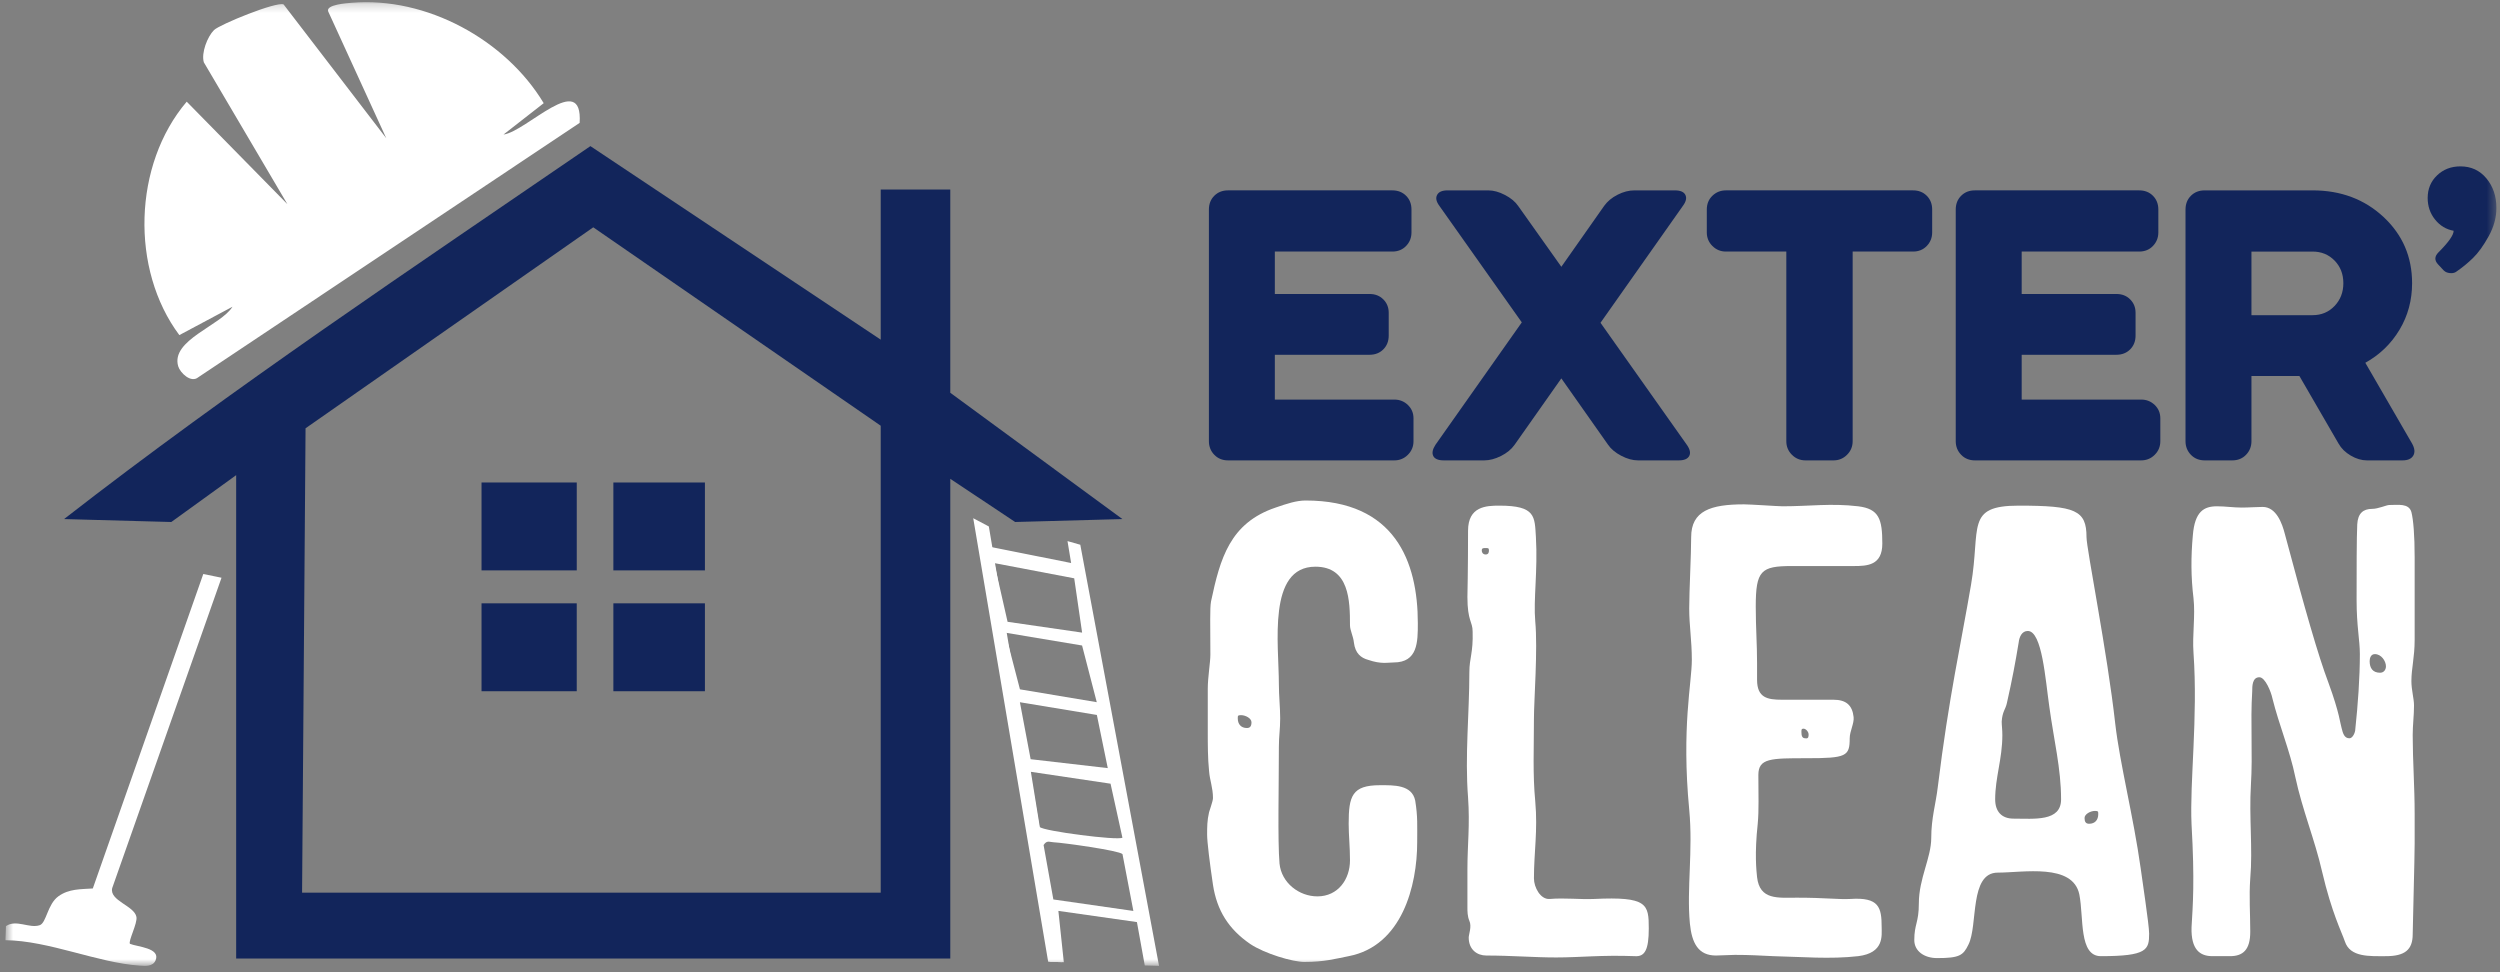
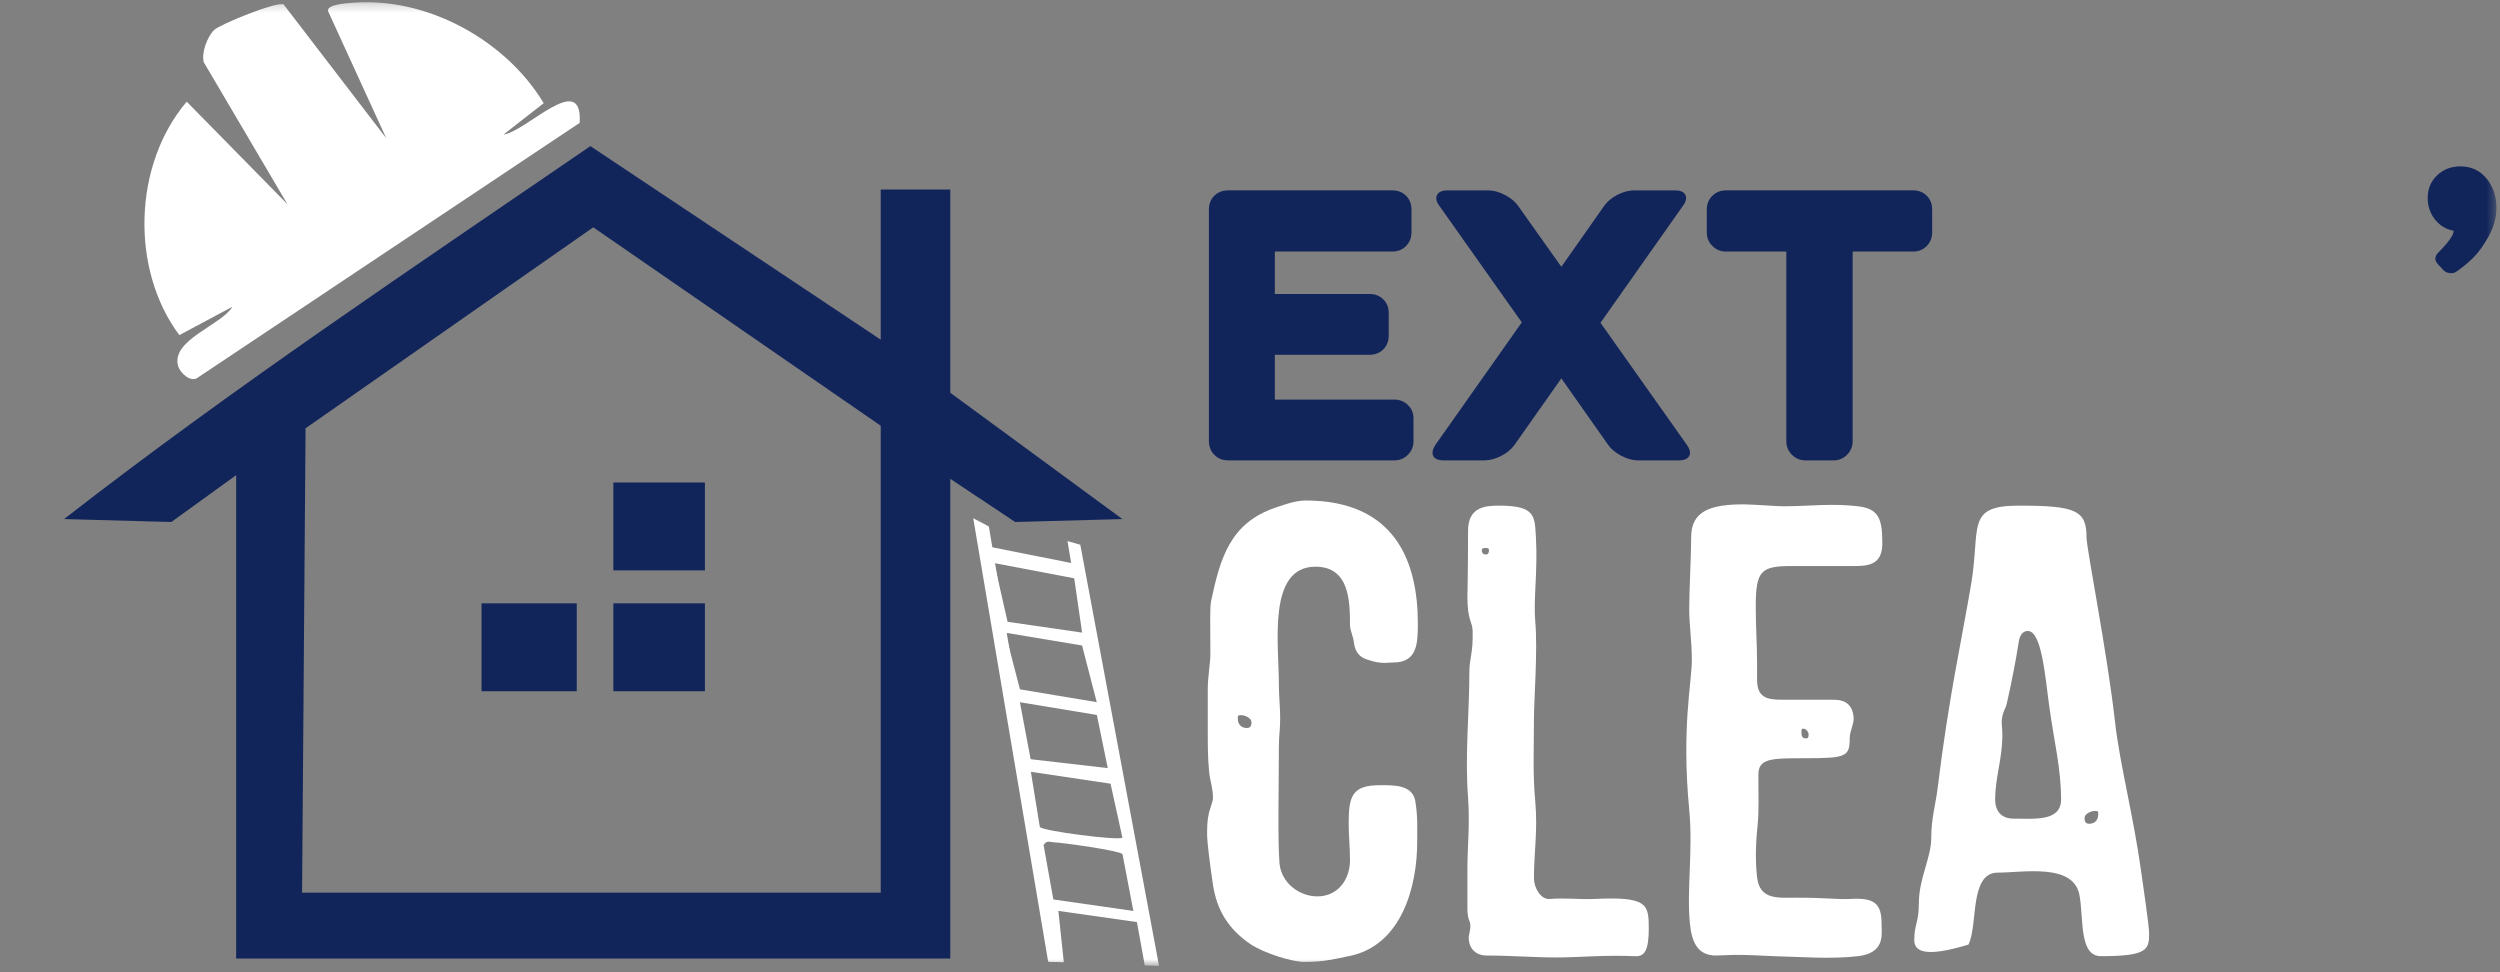
<svg xmlns="http://www.w3.org/2000/svg" width="288" height="112" viewBox="0 0 288 112" fill="none">
  <rect x="0" y="0" width="288" height="112" fill="#808080" stroke="none" />
  <mask id="mask0_1_77" style="mask-type:alpha" maskUnits="userSpaceOnUse" x="0" y="0" width="288" height="112">
    <rect x="0.627" y="0.249" width="286.958" height="111.02" fill="#D9D9D9" />
  </mask>
  <g mask="url(#mask0_1_77)">
    <path d="M44.498 15.925L37.805 1.311C37.51 0.527 39.99 0.363 40.5 0.32C49.115 -0.406 58.241 4.579 62.635 11.886L58.003 15.499C60.636 15.164 67.161 8.016 66.775 14.156L22.851 43.454C22 44.179 20.75 42.938 20.53 42.199C19.633 39.184 25.454 37.499 26.783 35.336L20.66 38.603C15.007 31.042 15.337 18.967 21.51 11.713L33.107 23.518L23.482 7.179C23.162 6.106 23.897 4.214 24.656 3.462C25.296 2.828 31.845 0.147 32.672 0.512L44.498 15.925Z" fill="white" />
-     <path d="M25.519 66.555L12.925 102.31C12.583 103.772 15.469 104.329 15.717 105.627C15.858 106.357 14.748 108.43 14.97 108.728C15.785 109.076 18.537 109.191 17.921 110.634C17.606 111.371 16.745 111.285 16.089 111.241C11.239 110.912 5.663 108.369 0.627 108.31L0.684 106.69C1.88 105.871 3.371 106.993 4.576 106.582C5.353 106.318 5.46 104.162 6.736 103.247C7.944 102.381 9.287 102.447 10.692 102.351L23.417 66.127L25.519 66.555Z" fill="white" />
    <path d="M101.458 39.128V21.831H109.473V45.246L129.302 59.797L116.945 60.134L109.473 55.16V110.427H27.206V54.738L19.735 60.135L7.378 59.797C26.849 44.646 47.602 30.825 68.013 16.833L101.458 39.128ZM101.458 102.833V49.043L68.343 26.186L35.2 49.339L34.8 102.833H101.458Z" fill="#12255B" />
-     <rect x="55.473" y="55.582" width="10.969" height="10.126" fill="#12255B" />
    <rect x="55.473" y="69.504" width="10.968" height="10.126" fill="#12255B" />
    <rect x="70.66" y="55.583" width="10.547" height="10.126" fill="#12255B" />
    <rect x="70.66" y="69.504" width="10.547" height="10.126" fill="#12255B" />
    <path d="M120.749 110.791L112.116 59.698L113.915 60.651L122.354 110.839L120.749 110.791Z" fill="white" />
    <path d="M133.521 111.267L131.878 111.223L130.974 106.223L121.925 104.936L122.551 110.845L120.912 110.799L112.853 62.754L123.394 64.86L122.976 62.334L124.45 62.755L133.521 111.267ZM123.75 66.622L114.537 64.867L116.073 71.632L124.66 72.877L123.75 66.622ZM126.347 80.893L124.655 74.362L115.802 72.883L117.497 79.411L126.347 80.893ZM127.615 88.487L126.358 82.362L117.492 80.897L118.729 87.46L127.615 88.487ZM127.935 90.281L118.756 88.913L119.783 95.266C120.11 95.735 128.807 96.856 129.302 96.501L127.935 90.281ZM130.564 104.942L129.311 98.394C128.931 97.978 122.48 97.082 121.368 97.029C120.875 97.005 120.61 96.767 120.221 97.347L121.346 103.618L130.564 104.942Z" fill="white" />
    <path d="M139.886 22.553C140.3 22.138 140.83 21.93 141.473 21.93H160.394C161.038 21.93 161.567 22.138 161.982 22.553C162.396 22.967 162.603 23.498 162.603 24.142V26.769C162.603 27.384 162.396 27.906 161.982 28.335C161.567 28.766 161.038 28.98 160.394 28.98H146.861V33.866H157.77C158.415 33.866 158.944 34.073 159.358 34.488C159.772 34.902 159.98 35.417 159.98 36.031V38.658C159.98 39.304 159.772 39.833 159.358 40.248C158.944 40.663 158.415 40.87 157.77 40.87H146.861V46.031H160.624C161.238 46.031 161.76 46.239 162.189 46.654C162.619 47.068 162.835 47.583 162.835 48.197V50.824C162.835 51.439 162.619 51.961 162.189 52.391C161.76 52.821 161.238 53.036 160.624 53.036H141.473C140.83 53.036 140.3 52.821 139.886 52.391C139.471 51.961 139.265 51.439 139.265 50.824V24.142C139.265 23.498 139.471 22.967 139.886 22.553Z" fill="#12255B" />
    <path d="M175.31 37.138L165.826 23.728C165.458 23.236 165.366 22.814 165.551 22.462C165.733 22.108 166.133 21.931 166.746 21.931H171.442C172.056 21.931 172.7 22.108 173.375 22.462C174.051 22.814 174.557 23.236 174.895 23.728L179.867 30.734L184.792 23.728C185.161 23.206 185.674 22.776 186.334 22.438C186.994 22.1 187.647 21.931 188.291 21.931H192.94C193.584 21.931 193.991 22.108 194.16 22.462C194.33 22.814 194.229 23.236 193.861 23.728L184.378 37.184L194.321 51.239C194.69 51.762 194.782 52.191 194.597 52.53C194.414 52.868 194.014 53.036 193.4 53.036H188.706C188.091 53.036 187.446 52.86 186.771 52.507C186.097 52.153 185.59 51.731 185.252 51.239L179.867 43.59L174.481 51.239C174.112 51.762 173.59 52.191 172.915 52.53C172.241 52.868 171.596 53.036 170.981 53.036H166.332C165.688 53.036 165.282 52.868 165.113 52.53C164.944 52.191 165.028 51.762 165.366 51.239L175.31 37.138Z" fill="#12255B" />
    <path d="M197.267 22.553C197.697 22.138 198.218 21.93 198.832 21.93H220.376C221.021 21.93 221.55 22.138 221.965 22.553C222.379 22.967 222.586 23.498 222.586 24.142V26.769C222.586 27.384 222.379 27.906 221.965 28.335C221.55 28.766 221.021 28.98 220.376 28.98H213.426V50.824C213.426 51.439 213.21 51.961 212.78 52.391C212.351 52.821 211.829 53.036 211.216 53.036H207.993C207.379 53.036 206.858 52.821 206.428 52.391C205.998 51.961 205.784 51.439 205.784 50.824V28.98H198.832C198.218 28.98 197.697 28.766 197.267 28.335C196.837 27.906 196.623 27.384 196.623 26.769V24.142C196.623 23.498 196.837 22.967 197.267 22.553Z" fill="#12255B" />
-     <path d="M225.923 22.553C226.337 22.138 226.867 21.93 227.512 21.93H246.431C247.076 21.93 247.605 22.138 248.019 22.553C248.433 22.967 248.641 23.498 248.641 24.142V26.769C248.641 27.384 248.433 27.906 248.019 28.335C247.605 28.766 247.076 28.98 246.431 28.98H232.898V33.866H243.807C244.452 33.866 244.982 34.073 245.395 34.488C245.809 34.902 246.017 35.417 246.017 36.031V38.658C246.017 39.304 245.809 39.833 245.395 40.248C244.982 40.663 244.452 40.87 243.807 40.87H232.898V46.031H246.662C247.275 46.031 247.797 46.239 248.226 46.654C248.657 47.068 248.87 47.583 248.87 48.197V50.824C248.87 51.439 248.657 51.961 248.226 52.391C247.797 52.821 247.275 53.036 246.662 53.036H227.512C226.867 53.036 226.337 52.821 225.923 52.391C225.509 51.961 225.301 51.439 225.301 50.824V24.142C225.301 23.498 225.509 22.967 225.923 22.553Z" fill="#12255B" />
-     <path d="M252.391 22.554C252.807 22.138 253.336 21.931 253.98 21.931H266.41C269.663 21.931 272.387 22.952 274.58 24.995C276.774 27.038 277.873 29.58 277.873 32.622C277.873 34.588 277.389 36.378 276.423 37.991C275.456 39.604 274.143 40.871 272.485 41.793L277.873 51.101C278.179 51.653 278.225 52.114 278.011 52.483C277.796 52.853 277.382 53.036 276.767 53.036H272.67C272.057 53.036 271.435 52.853 270.806 52.483C270.177 52.114 269.709 51.653 269.401 51.101L264.89 43.313H259.367V50.825C259.367 51.44 259.159 51.962 258.745 52.392C258.331 52.821 257.802 53.036 257.157 53.036H253.98C253.336 53.036 252.807 52.821 252.391 52.392C251.977 51.962 251.771 51.44 251.771 50.825V24.142C251.771 23.499 251.977 22.968 252.391 22.554ZM259.367 28.981V36.308H266.41C267.422 36.308 268.267 35.955 268.942 35.248C269.616 34.542 269.954 33.667 269.954 32.622C269.954 31.577 269.616 30.71 268.942 30.018C268.267 29.328 267.422 28.981 266.41 28.981H259.367Z" fill="#12255B" />
    <path d="M282.383 31.469C282.016 31.469 281.724 31.362 281.509 31.147L280.864 30.456C280.435 29.995 280.45 29.534 280.91 29.073C282.077 27.906 282.66 27.076 282.66 26.584C281.801 26.432 281.087 26.002 280.52 25.294C279.952 24.588 279.668 23.759 279.668 22.806C279.668 21.761 280.029 20.893 280.749 20.203C281.471 19.512 282.369 19.166 283.442 19.166C284.671 19.166 285.667 19.627 286.434 20.549C287.203 21.469 287.586 22.606 287.586 23.958C287.586 25.064 287.286 26.155 286.688 27.23C286.09 28.306 285.491 29.134 284.892 29.719C284.294 30.302 283.658 30.825 282.982 31.285C282.828 31.408 282.629 31.469 282.383 31.469Z" fill="#12255B" />
    <path d="M139.285 93.565C139.285 93.492 139.735 92.307 139.735 91.937C139.735 90.752 139.361 89.864 139.285 88.827C139.135 87.347 139.135 85.792 139.135 84.311V79.351C139.135 78.018 139.435 76.315 139.435 75.427C139.435 71.947 139.361 70.096 139.511 69.281C140.562 64.322 141.691 60.249 146.951 58.472C148.228 58.028 149.356 57.658 150.408 57.658C160.704 57.658 163.334 64.691 163.334 71.799C163.334 73.946 163.334 76.315 160.553 76.315C159.877 76.315 159.126 76.537 157.623 76.019C156.796 75.796 156.12 75.278 155.97 74.02C155.894 73.28 155.518 72.613 155.518 72.021C155.518 69.207 155.443 65.283 151.535 65.283C145.974 65.283 147.327 74.242 147.327 78.832C147.327 80.165 147.477 81.498 147.477 82.757C147.477 84.016 147.327 84.83 147.327 86.013C147.327 90.53 147.177 96.823 147.401 99.488C147.627 101.71 149.657 103.263 151.761 103.263C154.165 103.263 155.518 101.266 155.518 99.118C155.518 97.563 155.367 96.231 155.367 94.898C155.367 91.714 155.744 90.456 158.975 90.456C160.553 90.456 162.658 90.382 163.033 92.233C163.334 94.084 163.26 95.121 163.26 97.045C163.26 102.005 161.53 108.964 155.367 110.15C153.864 110.446 152.587 110.815 150.257 110.815C148.904 110.815 145.674 109.854 144.02 108.743C141.54 107.04 140.187 104.894 139.735 101.932C139.361 99.415 139.061 96.972 139.061 96.156C139.061 95.269 139.061 94.528 139.285 93.565ZM143.644 83.867C144.02 83.867 144.171 83.645 144.171 83.2C144.171 82.757 143.494 82.386 142.968 82.386C142.591 82.386 142.591 82.46 142.591 82.757C142.591 83.423 142.968 83.867 143.644 83.867Z" fill="white" />
    <path d="M169.196 108.003C169.196 107.633 169.571 106.744 169.271 106.078C169.046 105.56 169.046 104.968 169.046 104.523V100.156C169.046 97.342 169.346 95.046 169.12 91.863C168.744 87.051 169.271 82.239 169.271 77.426C169.271 75.797 169.723 75.205 169.647 72.761C169.647 71.578 169.046 71.578 169.046 68.764C169.046 68.764 169.12 65.58 169.12 61.139C169.12 58.325 171.224 58.25 172.727 58.25C176.937 58.25 176.786 59.509 176.937 61.878C177.163 65.728 176.636 69.06 176.861 71.578C177.163 74.834 176.71 80.683 176.71 82.757C176.71 86.088 176.56 89.198 176.861 92.308C177.163 95.713 176.71 98.156 176.71 101.191C176.71 102.228 177.463 103.635 178.516 103.561C180.319 103.413 182.047 103.635 183.626 103.561C189.788 103.264 189.939 104.154 189.939 106.967C189.939 109.409 189.487 110.224 188.359 110.15C184.452 110.002 182.047 110.299 179.266 110.299C176.71 110.299 174.08 110.077 171.224 110.077C170.173 110.077 169.196 109.409 169.196 108.003ZM171.15 63.877C171.45 63.877 171.526 63.656 171.526 63.433C171.526 63.136 171.45 63.136 171.15 63.136C170.85 63.136 170.7 63.136 170.7 63.433C170.7 63.656 170.85 63.877 171.15 63.877Z" fill="white" />
    <path d="M213.537 65.209H206.398C202.865 65.209 202.263 65.728 202.263 69.874C202.263 72.317 202.414 74.168 202.414 76.389V78.314C202.414 80.387 203.616 80.609 205.27 80.609H211.207C212.635 80.609 213.387 81.202 213.537 82.609C213.612 83.349 213.086 84.237 213.086 85.052C213.086 87.124 212.71 87.347 208.126 87.347C203.993 87.347 202.564 87.347 202.564 89.272C202.564 91.493 202.64 93.344 202.49 94.898C202.113 98.378 202.338 100.304 202.414 101.043C202.715 103.709 204.819 103.413 206.998 103.413C210.305 103.413 211.808 103.635 213.16 103.56C216.468 103.338 216.767 104.523 216.767 106.818C216.767 107.781 217.069 109.78 214.063 110.15C210.83 110.52 207.524 110.224 204.292 110.15C202.64 110.076 201.588 110.002 199.859 110.002C199.408 110.002 198.13 110.076 197.68 110.076C195.65 110.076 194.899 108.669 194.673 106.374C194.297 102.377 195.049 98.008 194.598 93.269C193.697 83.793 194.899 78.685 194.899 76.019C194.899 73.798 194.598 72.095 194.598 70.096C194.598 68.097 194.823 63.877 194.823 61.878C194.823 58.842 197.078 58.101 200.911 58.101C201.663 58.101 204.819 58.325 205.345 58.325C208.5 58.325 210.906 57.955 214.063 58.325C216.468 58.621 216.843 59.805 216.843 62.619C216.843 65.136 215.114 65.209 213.537 65.209ZM207.975 85.052C208.351 85.126 208.351 84.83 208.351 84.607C208.351 84.311 208.051 83.941 207.75 83.941C207.524 83.941 207.524 84.089 207.524 84.311C207.524 84.756 207.6 85.052 207.975 85.052Z" fill="white" />
-     <path d="M221.051 104.079C221.051 101.191 222.48 98.822 222.48 96.527C222.48 94.232 223.006 92.603 223.231 90.679C224.509 80.24 225.937 74.02 227.064 67.357C228.191 60.768 226.387 58.25 232.55 58.25C239.089 58.25 240.366 58.769 240.366 61.878C240.366 63.211 242.77 75.205 243.673 83.349C244.199 87.939 245.776 94.084 246.603 100.007C246.753 101.191 247.58 106.522 247.58 107.559C247.58 109.409 247.356 110.15 242.019 110.15C239.464 110.15 240.066 105.708 239.54 103.043C238.787 99.415 233.076 100.526 230.145 100.526C226.839 100.526 227.89 106.597 226.764 108.818C226.162 110.076 225.711 110.372 223.157 110.372C221.653 110.372 220.526 109.558 220.526 108.299C220.526 106.449 221.051 106.301 221.051 104.079ZM231.949 94.306C234.354 94.306 237.436 94.676 237.436 92.086C237.436 88.531 236.609 85.273 236.083 81.423C235.632 78.314 235.256 72.688 233.603 72.688C232.926 72.688 232.626 73.354 232.55 74.02C232.174 76.316 231.799 78.314 231.197 80.979C231.047 81.72 230.671 81.942 230.596 83.127C230.596 83.571 230.671 84.016 230.671 84.681C230.671 87.421 229.844 89.568 229.844 92.086C229.844 93.492 230.596 94.306 231.949 94.306ZM241.343 93.418C240.817 93.418 240.14 93.788 240.14 94.232C240.14 94.676 240.29 94.898 240.666 94.898C241.343 94.898 241.719 94.455 241.719 93.788C241.719 93.492 241.719 93.418 241.343 93.418Z" fill="white" />
-     <path d="M252.466 94.972C252.241 90.086 253.217 82.682 252.691 75.205C252.541 73.132 252.917 70.984 252.691 68.912C252.391 66.468 252.391 64.099 252.617 61.656C252.841 58.917 253.894 58.325 255.397 58.325C256.374 58.325 257.275 58.472 258.253 58.472C259.08 58.472 259.982 58.398 260.657 58.398C262.236 58.398 262.912 60.324 263.213 61.508C265.543 70.244 267.046 75.501 268.248 78.685C269.526 82.164 269.601 83.423 269.751 83.867C269.901 84.459 270.051 85.052 270.653 85.052C271.029 85.052 271.329 84.386 271.329 84.016C271.63 81.202 271.856 78.092 271.856 75.353C271.856 73.724 271.48 72.169 271.48 69.133C271.48 66.098 271.48 61.804 271.555 60.398C271.63 59.138 272.231 58.621 273.284 58.621C273.96 58.621 274.937 58.176 275.238 58.176C276.289 58.176 277.492 57.955 277.793 58.991C278.018 59.879 278.168 61.656 278.168 64.173V73.724C278.168 75.722 277.793 76.982 277.793 78.462C277.793 79.499 278.094 80.461 278.094 81.275C278.094 82.46 277.943 83.496 277.943 84.681C277.943 87.569 278.168 90.678 278.168 93.714V97.193C278.168 98.897 277.943 106.818 277.943 107.632C277.943 109.409 277.041 110.15 274.861 110.15C272.983 110.15 270.728 110.298 270.127 108.447C269.751 107.337 268.624 105.19 267.496 100.377C266.67 96.749 265.242 93.344 264.415 89.494C263.815 86.532 262.537 83.496 261.785 80.461C261.635 79.721 260.958 78.019 260.282 78.019C259.455 78.019 259.455 79.055 259.455 79.647C259.23 83.2 259.53 86.828 259.305 90.456C259.08 94.084 259.53 97.786 259.23 101.191C259.08 103.264 259.23 105.264 259.23 107.337C259.23 109.409 258.403 110.15 256.9 110.15H254.871C253.443 110.15 252.391 109.409 252.466 106.818C252.617 104.226 252.841 101.562 252.466 94.972ZM274.185 77.499C274.636 77.499 274.861 77.129 274.861 76.76C274.861 76.168 274.336 75.353 273.584 75.353C273.133 75.353 272.983 75.797 272.983 76.168C272.983 76.982 273.358 77.499 274.185 77.499Z" fill="white" />
+     <path d="M221.051 104.079C221.051 101.191 222.48 98.822 222.48 96.527C222.48 94.232 223.006 92.603 223.231 90.679C224.509 80.24 225.937 74.02 227.064 67.357C228.191 60.768 226.387 58.25 232.55 58.25C239.089 58.25 240.366 58.769 240.366 61.878C240.366 63.211 242.77 75.205 243.673 83.349C244.199 87.939 245.776 94.084 246.603 100.007C246.753 101.191 247.58 106.522 247.58 107.559C247.58 109.409 247.356 110.15 242.019 110.15C239.464 110.15 240.066 105.708 239.54 103.043C238.787 99.415 233.076 100.526 230.145 100.526C226.839 100.526 227.89 106.597 226.764 108.818C221.653 110.372 220.526 109.558 220.526 108.299C220.526 106.449 221.051 106.301 221.051 104.079ZM231.949 94.306C234.354 94.306 237.436 94.676 237.436 92.086C237.436 88.531 236.609 85.273 236.083 81.423C235.632 78.314 235.256 72.688 233.603 72.688C232.926 72.688 232.626 73.354 232.55 74.02C232.174 76.316 231.799 78.314 231.197 80.979C231.047 81.72 230.671 81.942 230.596 83.127C230.596 83.571 230.671 84.016 230.671 84.681C230.671 87.421 229.844 89.568 229.844 92.086C229.844 93.492 230.596 94.306 231.949 94.306ZM241.343 93.418C240.817 93.418 240.14 93.788 240.14 94.232C240.14 94.676 240.29 94.898 240.666 94.898C241.343 94.898 241.719 94.455 241.719 93.788C241.719 93.492 241.719 93.418 241.343 93.418Z" fill="white" />
  </g>
</svg>